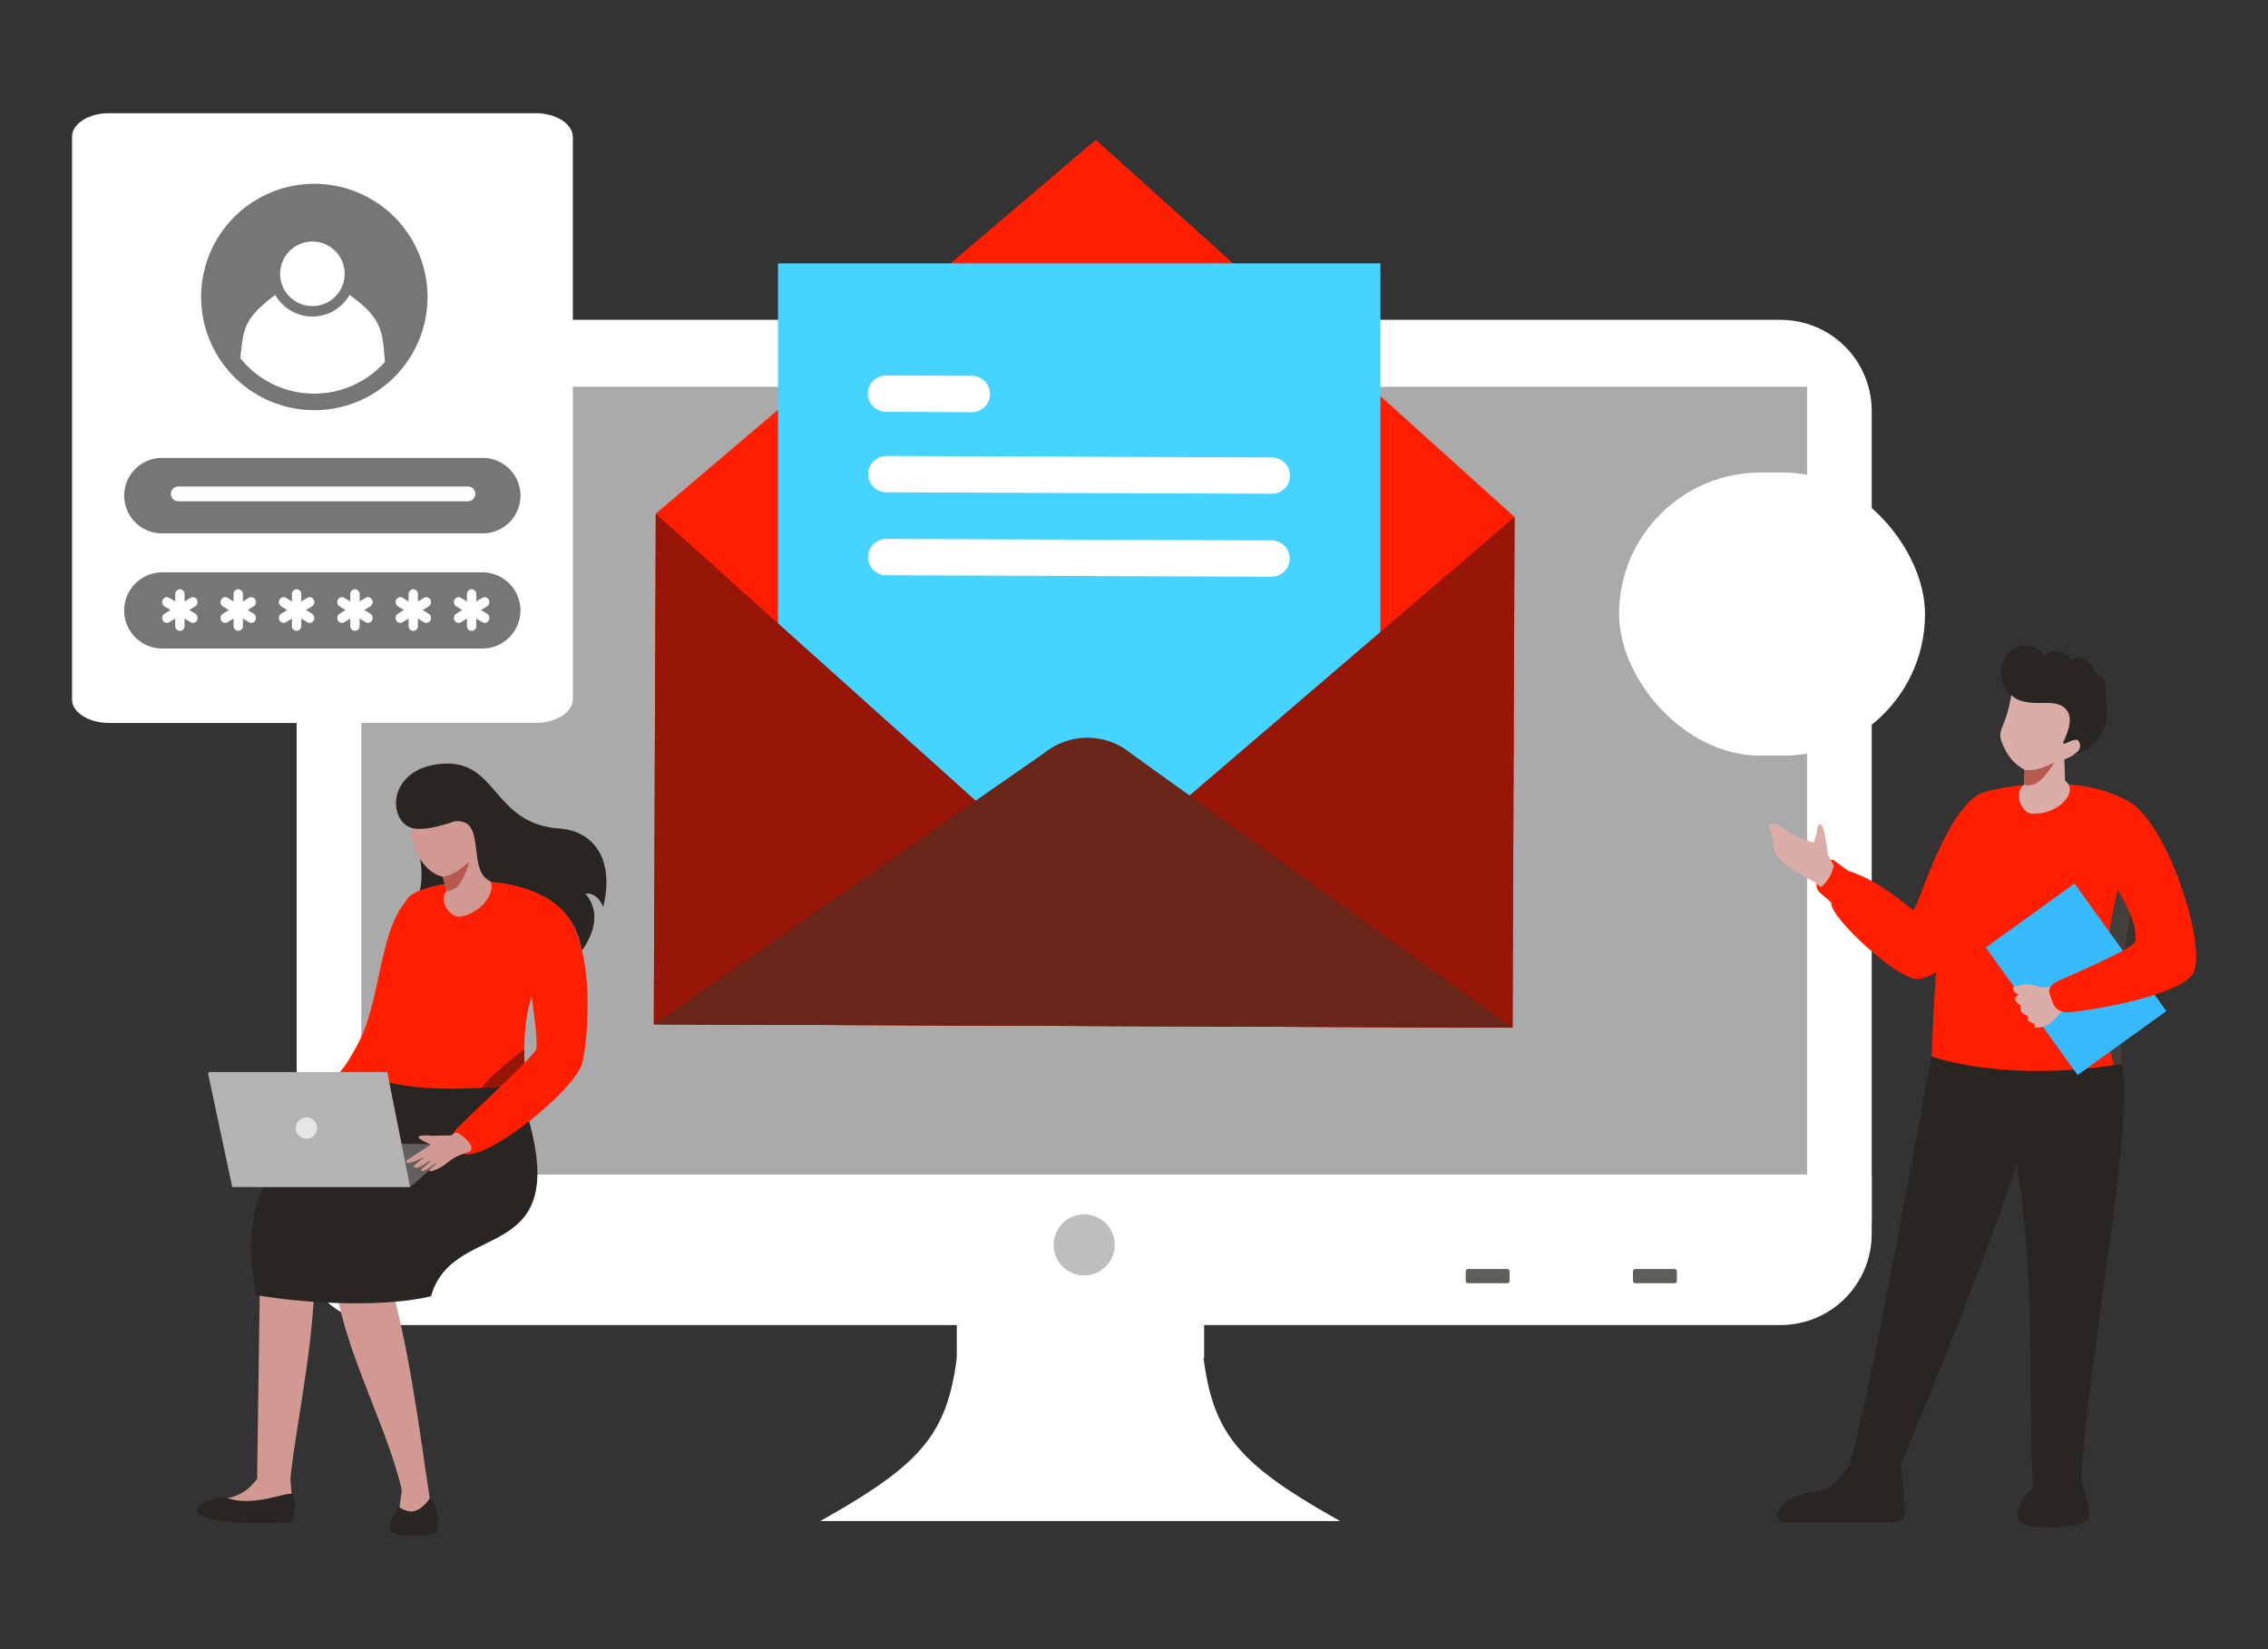
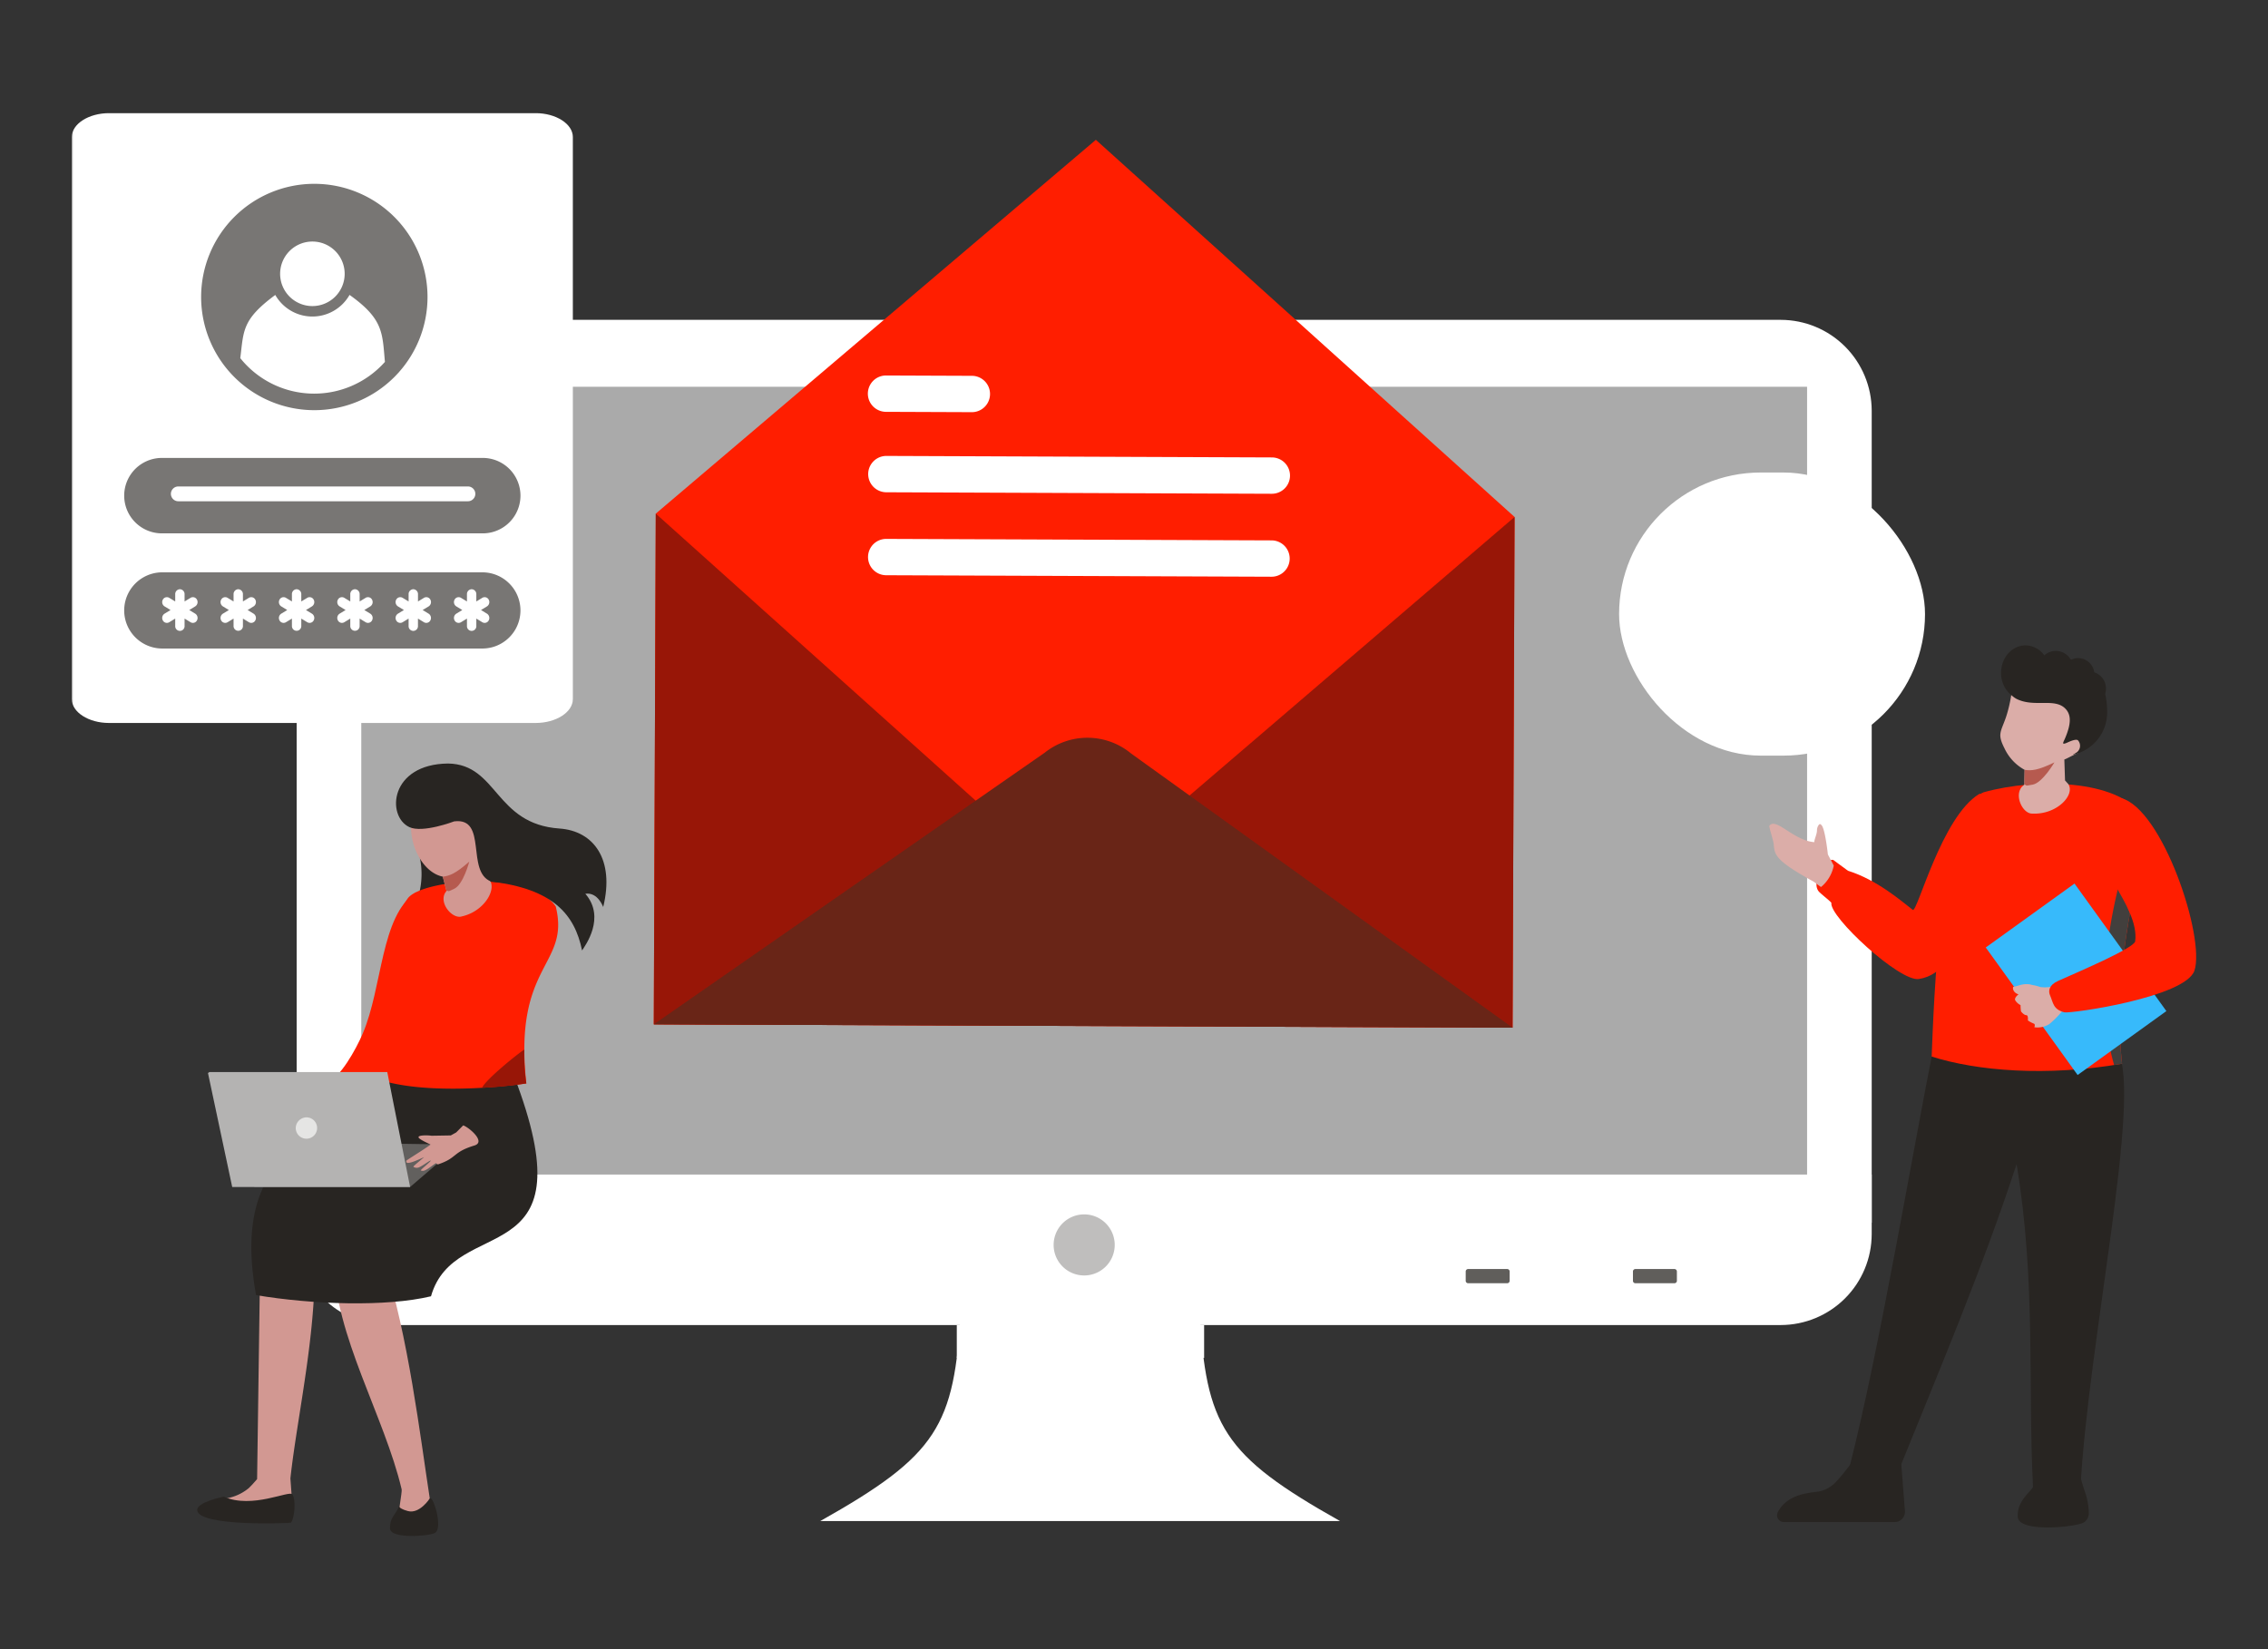
<svg xmlns="http://www.w3.org/2000/svg" xmlns:xlink="http://www.w3.org/1999/xlink" width="440" height="320" viewBox="0 0 440 320">
  <rect x="0" y="0" width="440" height="320" fill="#333333" stroke="none" />
  <defs>
    <clipPath id="clip-path">
      <path id="Path_3114" data-name="Path 3114" d="M306.973,266.024a17.67,17.67,0,0,0-17.619,17.618V441.208H594.92V283.642A17.67,17.67,0,0,0,577.3,266.024Z" transform="translate(-289.354 -266.024)" fill="none" />
    </clipPath>
    <linearGradient id="linear-gradient" x1="-0.143" y1="1.347" x2="-0.142" y2="1.347" gradientUnits="objectBoundingBox">
      <stop offset="0" stop-color="#c9c9c9" />
      <stop offset="0.525" stop-color="#ededed" />
      <stop offset="1" stop-color="#fff" />
    </linearGradient>
    <clipPath id="clip-path-2">
      <rect id="Rectangle_2773" data-name="Rectangle 2773" width="412.132" height="276.079" fill="none" />
    </clipPath>
    <clipPath id="clip-path-3">
      <path id="Path_3116" data-name="Path 3116" d="M990.422,1530.626c-1.241,22.437-4.524,28.111-27.276,40.9h100.86c-22.752-12.786-26.035-18.46-27.276-40.9l-23.154-1.823Z" transform="translate(-963.146 -1528.803)" fill="none" />
    </clipPath>
    <linearGradient id="linear-gradient-2" x1="-1.44" y1="1.068" x2="-1.438" y2="1.068" xlink:href="#linear-gradient" />
    <clipPath id="clip-path-4">
      <path id="Path_3117" data-name="Path 3117" d="M289.354,1366.191v11.579a17.67,17.67,0,0,0,17.619,17.618H577.3a17.67,17.67,0,0,0,17.618-17.618v-11.579Z" transform="translate(-289.354 -1366.191)" fill="none" />
    </clipPath>
    <linearGradient id="linear-gradient-3" x1="-0.143" y1="2.402" x2="-0.142" y2="2.402" xlink:href="#linear-gradient" />
    <linearGradient id="linear-gradient-4" x1="-1.172" y1="1.816" x2="-1.171" y2="1.816" gradientUnits="objectBoundingBox">
      <stop offset="0" stop-color="#0fb0fb" />
      <stop offset="1" stop-color="#44d4ff" />
    </linearGradient>
    <clipPath id="clip-path-7">
      <path id="Path_3126" data-name="Path 3126" d="M7.216,0C3.26,0,0,2.095,0,4.63V113.7c0,2.536,3.26,4.626,7.216,4.626H89.986c3.956,0,7.217-2.09,7.217-4.626V4.63C97.2,2.094,93.942,0,89.986,0Z" transform="translate(0 -0.004)" fill="none" />
    </clipPath>
    <linearGradient id="linear-gradient-5" x1="0" y1="2.333" x2="0.002" y2="2.333" xlink:href="#linear-gradient" />
    <clipPath id="clip-path-8">
      <rect id="Rectangle_2785" data-name="Rectangle 2785" width="59.35" height="54.935" rx="27.468" fill="none" />
    </clipPath>
    <linearGradient id="linear-gradient-6" x1="-5.058" y1="3.756" x2="-5.055" y2="3.756" xlink:href="#linear-gradient" />
  </defs>
  <g id="masthead-contact-us" transform="translate(-921.638 -129.396)">
    <g id="Group_4893-inner" data-name="Group 4893-inner" transform="translate(935.57 151.354)">
      <g id="Group_4872" data-name="Group 4872" transform="translate(43.62 40.105)">
        <g id="Group_4871" data-name="Group 4871" clip-path="url(#clip-path)">
          <rect id="Rectangle_2772" data-name="Rectangle 2772" width="305.566" height="175.184" transform="translate(0 0)" fill="url(#linear-gradient)" />
        </g>
      </g>
      <g id="Group_4874" data-name="Group 4874" transform="translate(0 0.003)">
        <g id="Group_4873" data-name="Group 4873" transform="translate(0 0)" clip-path="url(#clip-path-2)">
          <path id="Path_3115" data-name="Path 3115" d="M372.585,352.164H652.947a.065.065,0,0,1,.065.065V530.51a.065.065,0,0,1-.065.065H372.585a.065.065,0,0,1-.065-.065V352.229a.065.065,0,0,1,.065-.065" transform="translate(-316.363 -299.076)" fill="#aaa" fill-rule="evenodd" />
        </g>
      </g>
      <g id="Group_4876" data-name="Group 4876" transform="translate(145.192 230.467)">
        <g id="Group_4875" data-name="Group 4875" clip-path="url(#clip-path-3)">
          <rect id="Rectangle_2774" data-name="Rectangle 2774" width="100.86" height="42.72" transform="translate(0)" fill="url(#linear-gradient-2)" />
        </g>
      </g>
      <g id="Group_4878" data-name="Group 4878" transform="translate(43.62 205.953)">
        <g id="Group_4877" data-name="Group 4877" clip-path="url(#clip-path-4)">
          <rect id="Rectangle_2775" data-name="Rectangle 2775" width="305.565" height="29.198" transform="translate(0)" fill="url(#linear-gradient-3)" />
        </g>
      </g>
      <g id="Group_4880" data-name="Group 4880" transform="translate(0 0.003)">
        <g id="Group_4879" data-name="Group 4879" transform="translate(0 0)" clip-path="url(#clip-path-2)">
          <path id="Path_3118" data-name="Path 3118" d="M1269.467,1417.426a5.926,5.926,0,1,1-5.926,5.926,5.926,5.926,0,0,1,5.926-5.926" transform="translate(-1073.065 -1203.752)" fill="#bfbebd" fill-rule="evenodd" />
          <rect id="Rectangle_2776" data-name="Rectangle 2776" width="47.983" height="6.382" transform="translate(171.689 235.148)" fill="#fff" />
          <path id="Path_3119" data-name="Path 3119" d="M762.882,826.432a11.129,11.129,0,1,0,11.129,11.129,11.129,11.129,0,0,0-11.129-11.129" transform="translate(-638.428 -701.849)" fill="#38bafb" fill-rule="evenodd" />
          <path id="Path_3120" data-name="Path 3120" d="M915.964,107.482l-.385,99.1-166.609-.648.385-99.1L834.733,34.3Z" transform="translate(-636.064 -29.133)" fill="#ff1e00" />
        </g>
      </g>
      <g id="Group_4882" data-name="Group 4882" transform="translate(137.005 29.146)">
        <g id="Group_4894" data-name="Group 4894" transform="translate(0 0)">
-           <rect id="Rectangle_2778" data-name="Rectangle 2778" width="116.866" height="135.998" fill="url(#linear-gradient-4)" />
-         </g>
+           </g>
      </g>
      <g id="Group_4884" data-name="Group 4884" transform="translate(0 0.003)">
        <g id="Group_4883" data-name="Group 4883" transform="translate(0 0)" clip-path="url(#clip-path-2)">
          <path id="Path_3121" data-name="Path 3121" d="M749.355,515.441l81.763,73.371,84.846-72.723-.385,99.1-166.609-.648Z" transform="translate(-636.064 -437.74)" fill="#981607" fill-rule="evenodd" />
          <path id="Path_3122" data-name="Path 3122" d="M748.97,859.524,824.823,806.8a13.279,13.279,0,0,1,16.749.168l74.006,53.2Z" transform="translate(-636.064 -682.72)" fill="#692517" fill-rule="evenodd" />
          <path id="Path_3123" data-name="Path 3123" d="M1028.436,441.2l74.781.291a3.526,3.526,0,1,1-.028,7.052l-74.781-.291a3.526,3.526,0,1,1,.027-7.052" transform="translate(-870.395 -374.694)" fill="#fff" fill-rule="evenodd" />
          <path id="Path_3124" data-name="Path 3124" d="M1028.235,547.96l74.749.291a3.526,3.526,0,1,1-.028,7.052l-74.749-.291a3.526,3.526,0,1,1,.027-7.052" transform="translate(-870.224 -465.356)" fill="#fff" fill-rule="evenodd" />
          <path id="Path_3125" data-name="Path 3125" d="M1027.994,337.637l16.65.065a3.526,3.526,0,1,1-.027,7.052l-16.65-.065a3.526,3.526,0,0,1,.027-7.052" transform="translate(-870.019 -286.739)" fill="#fff" fill-rule="evenodd" />
        </g>
      </g>
      <g id="Group_4886" data-name="Group 4886" transform="translate(0 0.003)">
        <g id="Group_4885" data-name="Group 4885" clip-path="url(#clip-path-7)">
          <rect id="Rectangle_2781" data-name="Rectangle 2781" width="97.202" height="118.321" transform="translate(0 0)" fill="url(#linear-gradient-5)" />
        </g>
      </g>
      <g id="Group_4888" data-name="Group 4888" transform="translate(10.077 13.71)">
        <path id="Path_3127" data-name="Path 3127" d="M188.4,90.933a21.96,21.96,0,1,0,21.96,21.96,21.96,21.96,0,0,0-21.96-21.96" transform="translate(-151.429 -90.933)" fill="#787674" fill-rule="evenodd" />
        <path id="Path_3128" data-name="Path 3128" d="M216.8,246.16a18.371,18.371,0,0,0,28.061.725c-.512-5.641-.264-8.3-6.863-13a8.287,8.287,0,0,1-14.409.01c-6.491,4.8-6.119,6.936-6.79,12.269" transform="translate(-194.193 -212.332)" fill="#fff" fill-rule="evenodd" />
        <path id="Path_3129" data-name="Path 3129" d="M274.339,165.229a6.261,6.261,0,1,0,6.261,6.261,6.261,6.261,0,0,0-6.261-6.261" transform="translate(-237.742 -154.029)" fill="#fff" fill-rule="evenodd" />
        <path id="Path_3130" data-name="Path 3130" d="M136.5,591.013H74.236a7.392,7.392,0,0,0,0,14.783H136.5a7.392,7.392,0,0,0,0-14.783" transform="translate(-66.845 -515.627)" fill="#787674" fill-rule="evenodd" />
        <path id="Path_3131" data-name="Path 3131" d="M165.018,612.772h0a.937.937,0,0,0-.908.958v1.415l-1.161-.707a.885.885,0,0,0-1.241.351.991.991,0,0,0,.332,1.31l1.161.707-1.161.708a.991.991,0,0,0-.332,1.309.884.884,0,0,0,1.241.351l1.161-.708v1.415a.91.91,0,1,0,1.816,0v-1.415l1.161.708a.885.885,0,0,0,1.241-.351.991.991,0,0,0-.333-1.309l-1.162-.708L168,616.1a.991.991,0,0,0,.333-1.31h0a.885.885,0,0,0-1.241-.351l-1.161.707V613.73a.937.937,0,0,0-.908-.958m-11.32,0h0a.937.937,0,0,0-.908.958v1.415l-1.161-.707a.885.885,0,0,0-1.24.351.991.991,0,0,0,.332,1.31l1.161.707-1.161.708a.99.99,0,0,0-.332,1.309.884.884,0,0,0,1.24.351l1.161-.708v1.415a.909.909,0,1,0,1.816,0v-1.415l1.162.708a.885.885,0,0,0,1.241-.351.991.991,0,0,0-.333-1.309l-1.162-.708,1.162-.707a.992.992,0,0,0,.333-1.31h0a.885.885,0,0,0-1.241-.351l-1.162.707V613.73a.937.937,0,0,0-.908-.958m-11.321,0h0a.937.937,0,0,0-.908.958v1.415l-1.162-.707a.885.885,0,0,0-1.241.351.992.992,0,0,0,.332,1.31l1.161.707-1.161.708a.991.991,0,0,0-.332,1.309.885.885,0,0,0,1.241.351l1.162-.708v1.415a.909.909,0,1,0,1.816,0v-1.415l1.161.708a.885.885,0,0,0,1.241-.351.991.991,0,0,0-.333-1.309l-1.161-.708,1.161-.707a.991.991,0,0,0,.333-1.31h0a.885.885,0,0,0-1.241-.351l-1.161.707V613.73a.937.937,0,0,0-.908-.958m-11.321,0h0a.937.937,0,0,0-.908.958v1.415l-1.162-.707a.885.885,0,0,0-1.241.351.991.991,0,0,0,.332,1.31l1.161.707-1.161.708a.991.991,0,0,0-.332,1.309.885.885,0,0,0,1.241.351l1.162-.708v1.415a.909.909,0,1,0,1.816,0v-1.415l1.161.708a.885.885,0,0,0,1.241-.351.991.991,0,0,0-.333-1.309l-1.161-.708,1.161-.707a.992.992,0,0,0,.333-1.31h0a.885.885,0,0,0-1.241-.351l-1.161.707V613.73a.937.937,0,0,0-.908-.958m-11.321,0h0a.937.937,0,0,0-.908.958v1.415l-1.161-.707a.885.885,0,0,0-1.241.351.991.991,0,0,0,.333,1.31l1.161.707-1.161.708a.99.99,0,0,0-.333,1.309.884.884,0,0,0,1.241.351l1.161-.708v1.415a.91.91,0,1,0,1.816,0v-1.415l1.161.708a.885.885,0,0,0,1.241-.351.991.991,0,0,0-.333-1.309l-1.161-.708,1.161-.707a.992.992,0,0,0,.333-1.31h0a.885.885,0,0,0-1.241-.351l-1.161.707V613.73a.937.937,0,0,0-.908-.958m56.6,0h0a.937.937,0,0,0-.908.958v1.415l-1.161-.707a.885.885,0,0,0-1.24.351.991.991,0,0,0,.332,1.31l1.162.707-1.162.708a.991.991,0,0,0-.332,1.309.884.884,0,0,0,1.24.351l1.161-.708v1.415a.91.91,0,1,0,1.816,0v-1.415l1.161.708a.885.885,0,0,0,1.241-.351.991.991,0,0,0-.333-1.309l-1.161-.708,1.161-.707a.991.991,0,0,0,.333-1.31h0a.885.885,0,0,0-1.24-.351l-1.161.707V613.73a.937.937,0,0,0-.908-.958" transform="translate(-108.849 -534.106)" fill="#fff" fill-rule="evenodd" />
        <path id="Path_3132" data-name="Path 3132" d="M136.575,443.75H74.164a7.319,7.319,0,0,0,0,14.637h62.411a7.319,7.319,0,0,0,0-14.637" transform="translate(-66.845 -390.563)" fill="#787674" fill-rule="evenodd" />
        <path id="Path_3133" data-name="Path 3133" d="M185.14,480.478H128.952a1.441,1.441,0,0,0-1.437,1.436h0a1.441,1.441,0,0,0,1.437,1.437H185.14a1.441,1.441,0,0,0,1.437-1.437h0a1.441,1.441,0,0,0-1.437-1.436" transform="translate(-118.369 -421.755)" fill="#fff" fill-rule="evenodd" />
        <path id="Path_3134" data-name="Path 3134" d="M438.839,913.24a16.478,16.478,0,0,0,.977,5.329,15.377,15.377,0,0,1-.061,9.475c-.923,3.138,1.8,8.579,2.461,8.8s9.23,1.772,11,1.624,9.968-9.747,9.968-9.747L462.3,920.3Z" transform="translate(-382.761 -789.278)" fill="#282522" fill-rule="evenodd" />
        <path id="Path_3135" data-name="Path 3135" d="M197.733,1311l-16.644,11.7-.735,52.123q-.189.219-.374.429c-.1.111-.191.219-.287.324-.229.257-.455.5-.679.724-.1.1-.2.2-.306.3a9.194,9.194,0,0,1-5.3,2.073c-1.273.206-2.247.279-3.226,1.881a.848.848,0,0,0-.076.153.955.955,0,0,0,.84,1.289l14.832.712a1.432,1.432,0,0,0,1.487-1.16,1.4,1.4,0,0,0,.025-.3l-.475-6.537a.182.182,0,0,0,0-.027c1.36-12.579,5.679-30.83,4.51-45.743,0,0,18.282-21.424,18.278-22.1S197.733,1311,197.733,1311" transform="translate(-154.484 -1123.493)" fill="#d29892" />
        <path id="Path_3136" data-name="Path 3136" d="M339.936,1378.214c.645,5.567-3.239,8.87-2.594,14.437.008,13.938,9.774,30,13.077,44.07.109.466-.722,4.893-.627,5.355,1.467,1.569,5.647,3.781,6.1-3.452-1.87-12.152-4.195-31.792-9.008-46.576l3.039-14.739Z" transform="translate(-296.503 -1183.391)" fill="#d29892" />
        <path id="Path_3137" data-name="Path 3137" d="M257.689,1225.942c-3.21,10.656-32.106,6.178-25.735,41.286,10.911,1.832,25.231,2.309,33.94.226,4.575-16.114,30.308-4.155,16.724-41.127-2.781-6.5-23.9-4.545-24.93-.385" transform="translate(-206.288 -1051.593)" fill="#282522" fill-rule="evenodd" />
        <path id="Path_3138" data-name="Path 3138" d="M313.437,1012.372c0,.007,4.864,16.91,1.629,24.582-.412.977-1.979,1.362-3.355,2.723-2.944,2.914-6.725,6.963-8.473,7.368-6.354,1.474-9.237.266-8.588-3.906.2-1.291,2.577-2.558,5.228-3.382,2.284-.71,5.376-6.173,6.714-9.3,3.879-9.054,3.45-22.83,10.292-27.377.779-.5-1.17,5.858-3.447,9.287" transform="translate(-260.234 -865.556)" fill="#ff1e00" fill-rule="evenodd" />
        <path id="Path_3139" data-name="Path 3139" d="M437.647,993.742c2.835,11.567-8.28,10.976-5.708,34.327-8.505,1.181-19.389,1.588-26.7-.212,1.17-8.592-.039-15.318-.378-20.009a23.656,23.656,0,0,1,4-15.587c2.5-3.873,24-5.663,28.792,1.481" transform="translate(-353.835 -853.506)" fill="#ff1e00" fill-rule="evenodd" />
        <path id="Path_3140" data-name="Path 3140" d="M536.166,1205.225a35.925,35.925,0,0,0,.389,6.585,78.712,78.712,0,0,1-8.591.843c.708-1.561,6.5-6.287,8.2-7.428" transform="translate(-458.452 -1037.248)" fill="#981607" fill-rule="evenodd" />
        <path id="Path_3141" data-name="Path 3141" d="M435.647,884.206l.714,2.765-.306.452c-1.1,2.115,1.555,5.091,3.311,4.488,4.575-1.032,7.01-5.7,5.1-7.328l-.772-.493-1.213-3.856c.229-.078,1.656-1.513,2.118-1.808a2.717,2.717,0,0,0,.7-2.514c-.236-1.04-1.729-.267-1.729-.267,1.19-3.163,2.768-5.915-.711-7.5s-10.342-1.162-10.342-1.162l-4.276-.267c.87,1.207,1.5,4.137,1.279,7.219-.314,4.38,2.333,9.5,6.136,10.27" transform="translate(-373.754 -749.769)" fill="#d29892" fill-rule="evenodd" />
        <path id="Path_3142" data-name="Path 3142" d="M482.563,963.349s-1.154,4.4-2.87,5.243-.861.335-1.558.443l-.714-2.765c1.3-.146,2.5-.585,5.143-2.921" transform="translate(-415.527 -831.834)" fill="#b65a4f" fill-rule="evenodd" />
-         <path id="Path_3143" data-name="Path 3143" d="M506.59,1008.368c10.554,3.272,9.131,25.771,7.627,32.219-1.28,5.235-18.472,19.128-23,17.707-2.185-.685-3.632-3.237-.657-5.585,1.038-1.22,14.632-13.607,14.78-14.892.341-8.293-6.083-29.922,1.252-29.449" transform="translate(-425.254 -870.06)" fill="#ff1e00" fill-rule="evenodd" />
        <path id="Path_3144" data-name="Path 3144" d="M246.634,1324.973l27.572.413-9.562,8.211H234.336Z" transform="translate(-209.087 -1138.944)" fill="#62605e" fill-rule="evenodd" />
        <path id="Path_3145" data-name="Path 3145" d="M175.5,1234.253h34.517l4.43,22.3H179.935l-4.7-22.111Z" transform="translate(-158.895 -1061.899)" fill="#b4b3b2" fill-rule="evenodd" />
-         <path id="Path_3146" data-name="Path 3146" d="M440.15,1311.96l-1.047.578-3.759.063c-.44-.1-3.205-.213-2.335.525.612.518,2.178,1.13,2.154,1.205-1.247.93-4.613,2.99-4.646,3.079-.468,1.253,2.844-.445,3.371-.637.138-.05-2.166,1.769-2.047,1.842a1.121,1.121,0,0,0,1.094.112c.706-.278,2.1-1.374,2.268-1.3s-2.082,1.843-1.915,1.905a.985.985,0,0,0,.826-.03c.724-.307,1.995-1.419,2.194-1.38s-1.316,1.168-1.349,1.357c-.023.132.235.262.373.216,3.708-1.235,2.715-2.343,7-3.642,2.383-.724-1.272-3.682-2.18-3.9" transform="translate(-375.656 -1127.892)" fill="#d29892" fill-rule="evenodd" />
+         <path id="Path_3146" data-name="Path 3146" d="M440.15,1311.96l-1.047.578-3.759.063c-.44-.1-3.205-.213-2.335.525.612.518,2.178,1.13,2.154,1.205-1.247.93-4.613,2.99-4.646,3.079-.468,1.253,2.844-.445,3.371-.637.138-.05-2.166,1.769-2.047,1.842a1.121,1.121,0,0,0,1.094.112c.706-.278,2.1-1.374,2.268-1.3s-2.082,1.843-1.915,1.905a.985.985,0,0,0,.826-.03c.724-.307,1.995-1.419,2.194-1.38c-.023.132.235.262.373.216,3.708-1.235,2.715-2.343,7-3.642,2.383-.724-1.272-3.682-2.18-3.9" transform="translate(-375.656 -1127.892)" fill="#d29892" fill-rule="evenodd" />
        <path id="Path_3147" data-name="Path 3147" d="M428.522,848.3s-6.125,2.338-8.714,1.11c-4.474-2.127-3.8-12.222,7.544-12.335,9.634.168,9.03,11.747,21.6,12.616,6.663.461,10.733,6.029,8.479,15.222-.018.021-1.009-2.927-3.469-2.568,4.01,4.633-.029,10.066-.632,11.007-1.434-7.029-5.652-11.939-17.633-13.371-4.978-1.882-.6-12.488-7.17-11.68" transform="translate(-364.415 -724.593)" fill="#282522" fill-rule="evenodd" />
        <path id="Path_3148" data-name="Path 3148" d="M166.562,1777.546s-5.265,1.017-5.159,2.624c.213,3.245,18.064,2.531,18.168,2.421.689-.729,1.05-4.343.292-5.49-.564-.853-7.825,2.894-13.3.445" transform="translate(-147.146 -1522.804)" fill="#282522" fill-rule="evenodd" />
        <path id="Path_3149" data-name="Path 3149" d="M409.484,1788.639c.112,2.066,7.574,1.472,8.7.853,1.669-.921-.365-7.419-.994-6.7,0,0-1.946,3.063-4.246,2.444s-1.494-1.3-1.887-.526c-.736,1.452-1.672,2.021-1.57,3.925" transform="translate(-357.826 -1527.704)" fill="#282522" fill-rule="evenodd" />
        <path id="Path_3150" data-name="Path 3150" d="M290.343,1292.535a2.073,2.073,0,1,1-2.161,2.071,2.118,2.118,0,0,1,2.161-2.071" transform="translate(-254.816 -1111.396)" fill="#e5e5e4" fill-rule="evenodd" />
        <path id="Path_3151" data-name="Path 3151" d="M2195.829,1713.305h21.5a1.992,1.992,0,0,0,1.986-2.143l-.873-11.292a12.591,12.591,0,0,0-2.147-.709,2.177,2.177,0,0,1-1.594-1.446c-.016-.053-.03-.108-.044-.164-.494-2.173-3.627-2.864-4.2-.741-.076.274-.14.542-.2.8-.014.063-.028.128-.039.189-.093.457-.16.877-.208,1.245l0,.023a12.112,12.112,0,0,0-.107,1.535q-.427.542-.825,1.067c-.137.174-.267.347-.4.517-.283.367-.557.725-.828,1.069-.125.162-.249.318-.373.472-.3.374-.592.727-.887,1.057-.132.15-.265.3-.4.437a6.188,6.188,0,0,1-3.548,2.146c-2.331.32-6.139.577-7.979,4a1.218,1.218,0,0,0-.093.218,1.326,1.326,0,0,0,1.265,1.725" transform="translate(-1873.761 -1453.636)" fill="#282522" fill-rule="evenodd" />
        <path id="Path_3152" data-name="Path 3152" d="M2340.153,995.389c4.781,8.355-5.749,56.489-7.233,84.643l-9.208-.18c-1.011-19.357.6-39.876-3.187-62.634-6.825,20.773-14.809,39.488-22.794,59.26l-9.564-.719c5.738-22.367,12.408-62.217,16.367-81.869l0,0c1.347-53.979,30.031-40.069,27.448-7.389-.292,3.693,6.868,3.794,8.166,8.886" transform="translate(-1953.307 -826.998)" fill="#282522" fill-rule="evenodd" />
        <path id="Path_3153" data-name="Path 3153" d="M2504.312,1738.572c.174,3.064,11.038,2.009,12.775,1.089a2.1,2.1,0,0,0,1-1.87,13.058,13.058,0,0,0-.836-4.34c-.7-2.159-.6-2.119-1.083-3.6,0,0,.125-2.4-3.435-3.316s-4.865,5.058-5.473,6.208c-.556,1.052-2.72,2.493-2.943,5.084a5.1,5.1,0,0,0-.011.739" transform="translate(-2136.862 -1479.896)" fill="#282522" fill-rule="evenodd" />
        <path id="Path_3154" data-name="Path 3154" d="M2277.344,886.648c-3.3,7.24-2.85,24-12.292,25.41-3.724.555-17.443-12.138-16.947-14.781-.351-.479-2.221-1.842-2.54-2.319-1.5-2.238,2.038-6.917,3.074-5.879l2.679,1.969c5.637,1.76,10.406,5.909,12.572,7.59.864.67,5.579-18.088,12.9-22.488.795-.512,2.876,7,.553,10.5" transform="translate(-1916.818 -757.76)" fill="#ff1e00" fill-rule="evenodd" />
        <path id="Path_3155" data-name="Path 3155" d="M2433.908,868.934c3.145,4.688-6.089,24.69-3.466,48.508-14.708,2.526-28.157,1.4-36.941-1.394.412-9.706,1.488-47.775,10.068-51.274,10.463-2.932,26.031-2.265,30.339,4.159" transform="translate(-2042.762 -746.704)" fill="#ff1e00" fill-rule="evenodd" />
        <path id="Path_3156" data-name="Path 3156" d="M2620.546,997.674c-1.444,8.2-2.728,18.3-1.527,29.207q-.772.133-1.54.252a48.675,48.675,0,0,1-1.819-11.246c-.77-10.495,2.792-23.915,2.792-23.915l2.094,5.7Z" transform="translate(-2231.339 -856.142)" fill="#423f3d" fill-rule="evenodd" />
        <path id="Path_3157" data-name="Path 3157" d="M2482.667,733.941a9.161,9.161,0,0,0,3.944,4.254l-.053,2.879-.419.356c-1.641,1.758.136,5.367,2,5.256,4.724.233,8.352-3.642,6.931-5.744l-.617-.687-.136-4.075c.244-.014,2.018-1.022,2.546-1.184a2.74,2.74,0,0,0,1.355-2.255c.052-1.074-1.608-.726-1.608-.726,2.011-2.752,4.288-5,1.335-7.478s-9.736-3.924-9.736-3.924l-4.082-1.415c.519,1.409-.175,6.108-1.223,9.042-.94,2.632-1.578,3.041-.242,5.7" transform="translate(-2117.838 -624.488)" fill="#dbada8" fill-rule="evenodd" />
        <path id="Path_3158" data-name="Path 3158" d="M2518.617,835.607s-2.309,3.96-4.206,4.319-.927.094-1.634.009l.053-2.879c1.307.21,2.586.107,5.787-1.449" transform="translate(-2144.058 -723.348)" fill="#b65a4f" fill-rule="evenodd" />
        <rect id="Rectangle_2782" data-name="Rectangle 2782" width="21.221" height="30.494" transform="translate(361.234 148.18) rotate(-35.766)" fill="#37bafb" />
        <path id="Path_3159" data-name="Path 3159" d="M2501.6,1121.1c-1.431-.271-2.222.238-3.382.465-.151.46.152,1.179,1.04,1.444,0,0-.863.616-.648,1.142a2.528,2.528,0,0,0,1.036.944,8.82,8.82,0,0,0,.088,1.207c.064.119.609.755,1.031.743s.3,1.017.3,1.017a5.443,5.443,0,0,0,1.13.614c.391.1.129.714.129.714a4.24,4.24,0,0,0,2.96-.651,18.8,18.8,0,0,0,2.53-2.584,30.552,30.552,0,0,0-1.771-4.708,7.083,7.083,0,0,1-2.53.147c-1.166-.4-1.583-.356-1.911-.5" transform="translate(-2131.664 -965.734)" fill="#dbada8" fill-rule="evenodd" />
        <path id="Path_3160" data-name="Path 3160" d="M2552.491,886.367c.19-4.04,2.958-5.841,6.184-5.332,8.1,2.065,16.4,27.091,14.266,33.5-1.793,5.2-24.078,8.383-25.24,8.083-2.209-.572-2.151-1.894-2.777-3.317-.364-.826-.2-2,1.587-2.786,4.737-2.1,14.665-6.371,14.937-7.662.932-6.938-9.256-16.1-8.956-22.486" transform="translate(-2171.225 -761.857)" fill="#ff1e00" fill-rule="evenodd" />
        <path id="Path_3161" data-name="Path 3161" d="M2195.906,920.62c-.109-1-.591-4.949-1.215-5.666-.318-.367-.416-.224-.592-.03a1.836,1.836,0,0,0-.309,1.007c.013.725-.581,1.9-.515,2.3-4.128-.331-7.452-4.928-8.74-3.161-.014.44.815,2.873.863,3.556.153,2.171.461,3.223,7.663,7.224.341.189,1.148.877,1.521,1.077a7.168,7.168,0,0,0,2.462-4.153Z" transform="translate(-1865.298 -790.487)" fill="#dbada8" fill-rule="evenodd" />
        <path id="Path_3162" data-name="Path 3162" d="M2485.8,695.4c3.543,1.815,7.622-.338,9.686,2.092,1.022,1.2.919,2.938-.226,5.618-.337.79-.787,1.371.546.753.612-.283,1.62-.68,1.965-.4a1.586,1.586,0,0,1-.232,2.34c-.273.187-.79.466-.79.466a8.394,8.394,0,0,0,6.684-8.665,14.75,14.75,0,0,0-.376-3.145,3.446,3.446,0,0,0,.151-1.012,3.285,3.285,0,0,0-2.268-3.171,3.2,3.2,0,0,0-3.107-2.767,3.015,3.015,0,0,0-1.319.3l-.157-.041a3.338,3.338,0,0,0-5.111-.786,4.543,4.543,0,0,0-3.651-1.933c-2.615,0-4.735,2.383-4.735,5.324a5.522,5.522,0,0,0,2.093,4.418,5.31,5.31,0,0,0,.847.607" transform="translate(-2118.654 -595.487)" fill="#282522" fill-rule="evenodd" />
        <path id="Path_3163" data-name="Path 3163" d="M1794.331,1487.8h7.58a.474.474,0,0,1,.472.473v1.81a.474.474,0,0,1-.472.473h-7.58a.474.474,0,0,1-.472-.473v-1.81a.474.474,0,0,1,.472-.473" transform="translate(-1533.515 -1277.228)" fill="#605e5b" fill-rule="evenodd" />
        <path id="Path_3164" data-name="Path 3164" d="M2009.561,1487.8h7.58a.474.474,0,0,1,.472.473v1.81a.474.474,0,0,1-.472.473h-7.58a.474.474,0,0,1-.473-.473v-1.81a.474.474,0,0,1,.473-.473" transform="translate(-1716.299 -1277.228)" fill="#605e5b" fill-rule="evenodd" />
      </g>
      <g id="Group_4890" data-name="Group 4890" transform="translate(300.178 69.726)">
        <g id="Group_4889" data-name="Group 4889" clip-path="url(#clip-path-8)">
          <rect id="Rectangle_2784" data-name="Rectangle 2784" width="59.35" height="54.935" fill="url(#linear-gradient-6)" />
        </g>
      </g>
      <g id="Group_4892" data-name="Group 4892" transform="translate(0 0.003)">
        <g id="Group_4891" data-name="Group 4891" transform="translate(0 0)" clip-path="url(#clip-path-2)">
          <path id="Path_3165" data-name="Path 3165" d="M2073.874,552.287l1.208-.8a1.35,1.35,0,0,0,.543-1.541,13.957,13.957,0,0,1-.658-3.4,1.35,1.35,0,0,0-1.081-1.226l-1.42-.292a1.361,1.361,0,0,1-1.064-1.6l.555-2.72a1.362,1.362,0,0,1,1.606-1.062l1.42.289a1.35,1.35,0,0,0,1.475-.706,13.929,13.929,0,0,1,1.934-2.867,1.345,1.345,0,0,0,.1-1.63l-.8-1.209a1.361,1.361,0,0,1,.384-1.886l2.315-1.531a1.361,1.361,0,0,1,1.886.384l.8,1.208a1.35,1.35,0,0,0,1.54.545,13.969,13.969,0,0,1,3.394-.659,1.35,1.35,0,0,0,1.228-1.081l.289-1.42a1.358,1.358,0,0,1,1.6-1.061l2.72.553a1.361,1.361,0,0,1,1.061,1.606l-.289,1.42a1.348,1.348,0,0,0,.707,1.474,14.109,14.109,0,0,1,2.867,1.934,1.347,1.347,0,0,0,1.63.1l1.208-.8a1.361,1.361,0,0,1,1.886.384l1.531,2.315a1.362,1.362,0,0,1-.384,1.886l-1.208.8a1.351,1.351,0,0,0-.544,1.542,13.911,13.911,0,0,1,.659,3.392,1.351,1.351,0,0,0,1.08,1.23l1.421.288a1.361,1.361,0,0,1,1.061,1.606l-.552,2.718a1.364,1.364,0,0,1-1.607,1.063l-1.419-.291a1.349,1.349,0,0,0-1.475.708,13.946,13.946,0,0,1-1.934,2.865,1.348,1.348,0,0,0-.1,1.632l.8,1.208a1.359,1.359,0,0,1-.384,1.886l-2.314,1.533a1.365,1.365,0,0,1-1.887-.385l-.8-1.209a1.352,1.352,0,0,0-1.543-.543,13.968,13.968,0,0,1-3.391.658,1.351,1.351,0,0,0-1.228,1.081l-.289,1.42a1.363,1.363,0,0,1-1.606,1.063l-2.72-.555a1.359,1.359,0,0,1-1.062-1.606l.289-1.421a1.351,1.351,0,0,0-.706-1.475,13.777,13.777,0,0,1-2.866-1.933,1.346,1.346,0,0,0-1.629-.1l-1.21.8a1.36,1.36,0,0,1-1.885-.384l-1.531-2.315a1.358,1.358,0,0,1,.385-1.885m9.608-1.532a7.537,7.537,0,1,0,2.458-12.06,7.528,7.528,0,0,0-2.458,12.06" transform="translate(-1759.119 -448.403)" fill="#fff" fill-rule="evenodd" />
        </g>
      </g>
    </g>
    <rect id="Group_4893-area" data-name="Group 4893-area" width="440" height="320" transform="translate(921.638 129.396)" fill="none" />
  </g>
</svg>